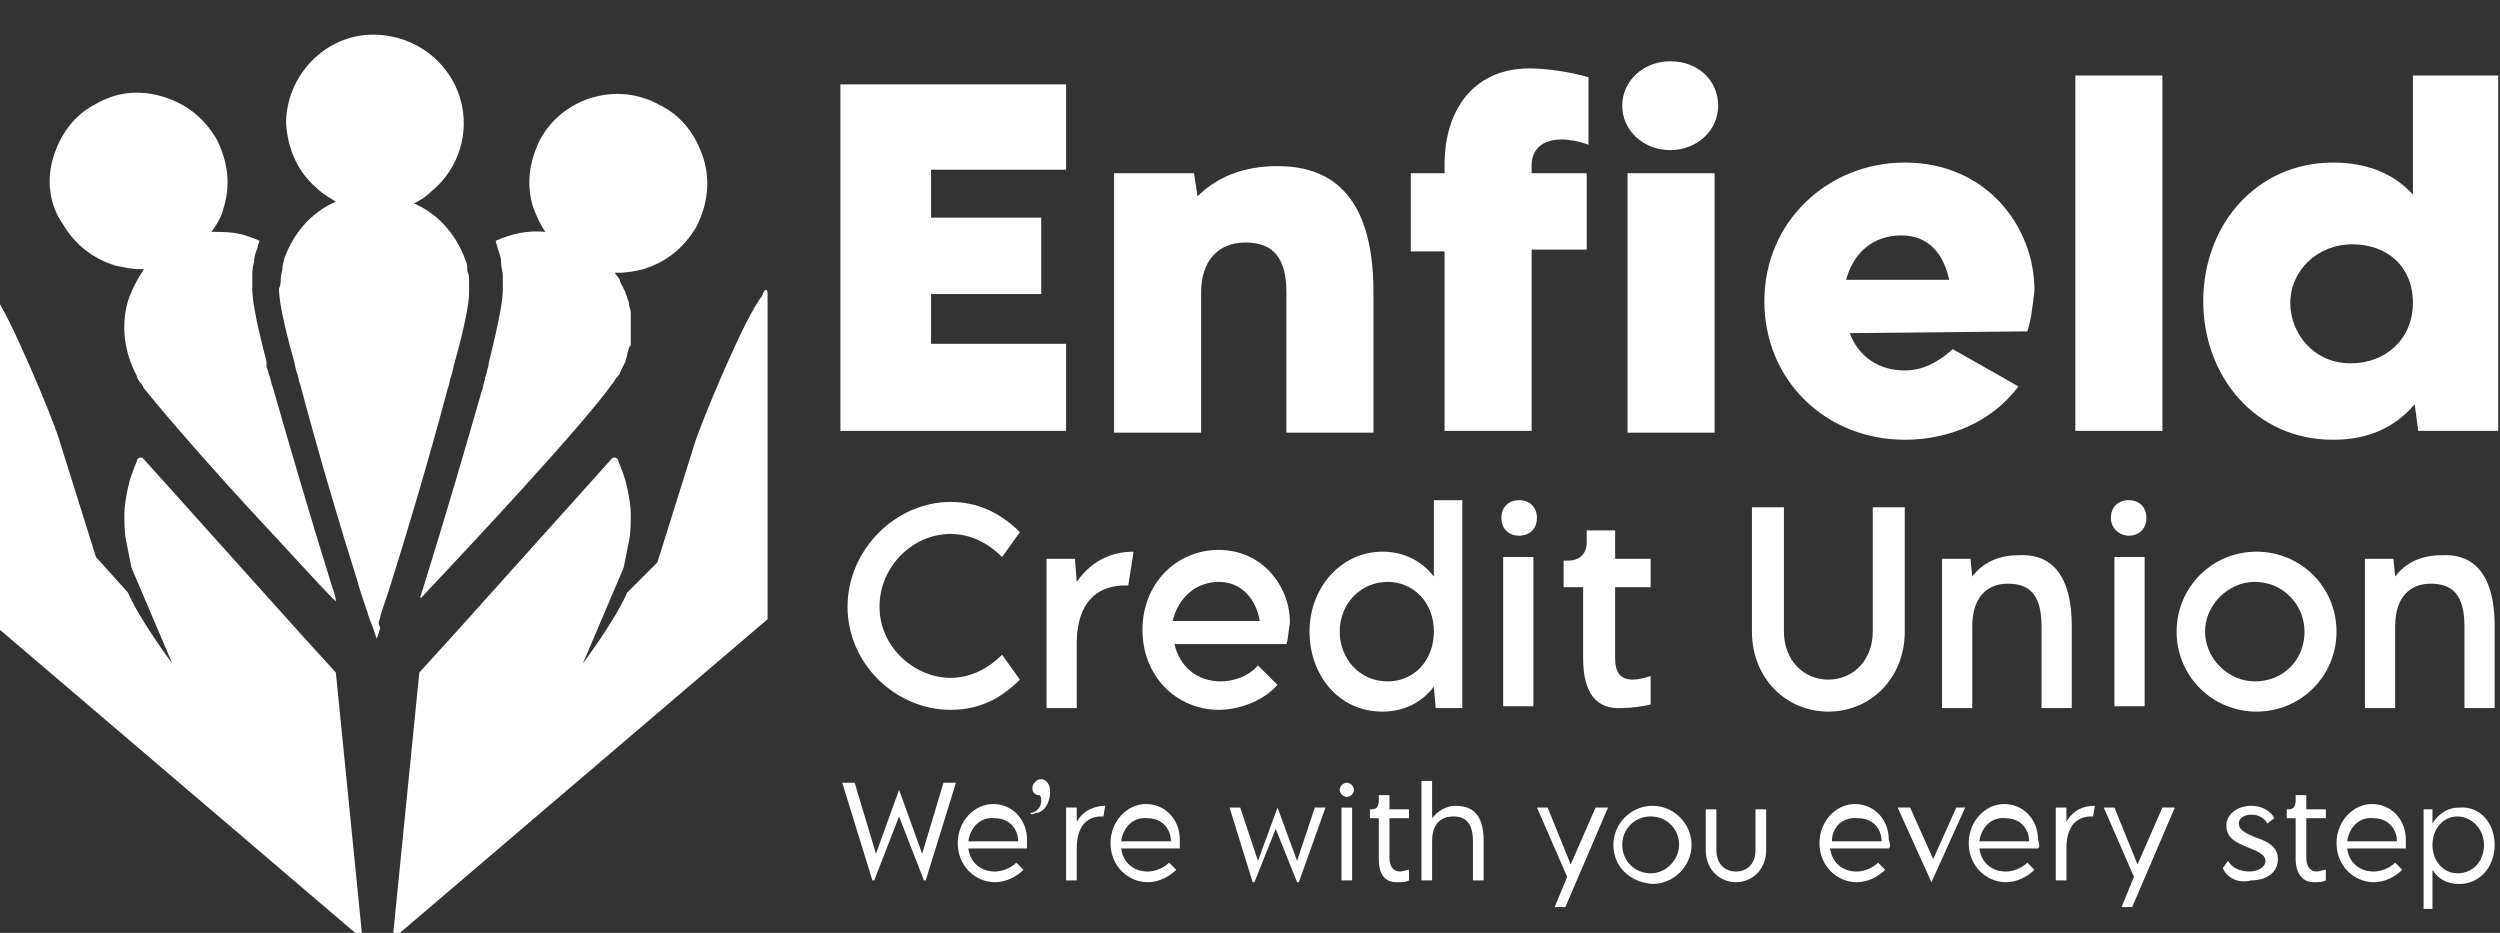
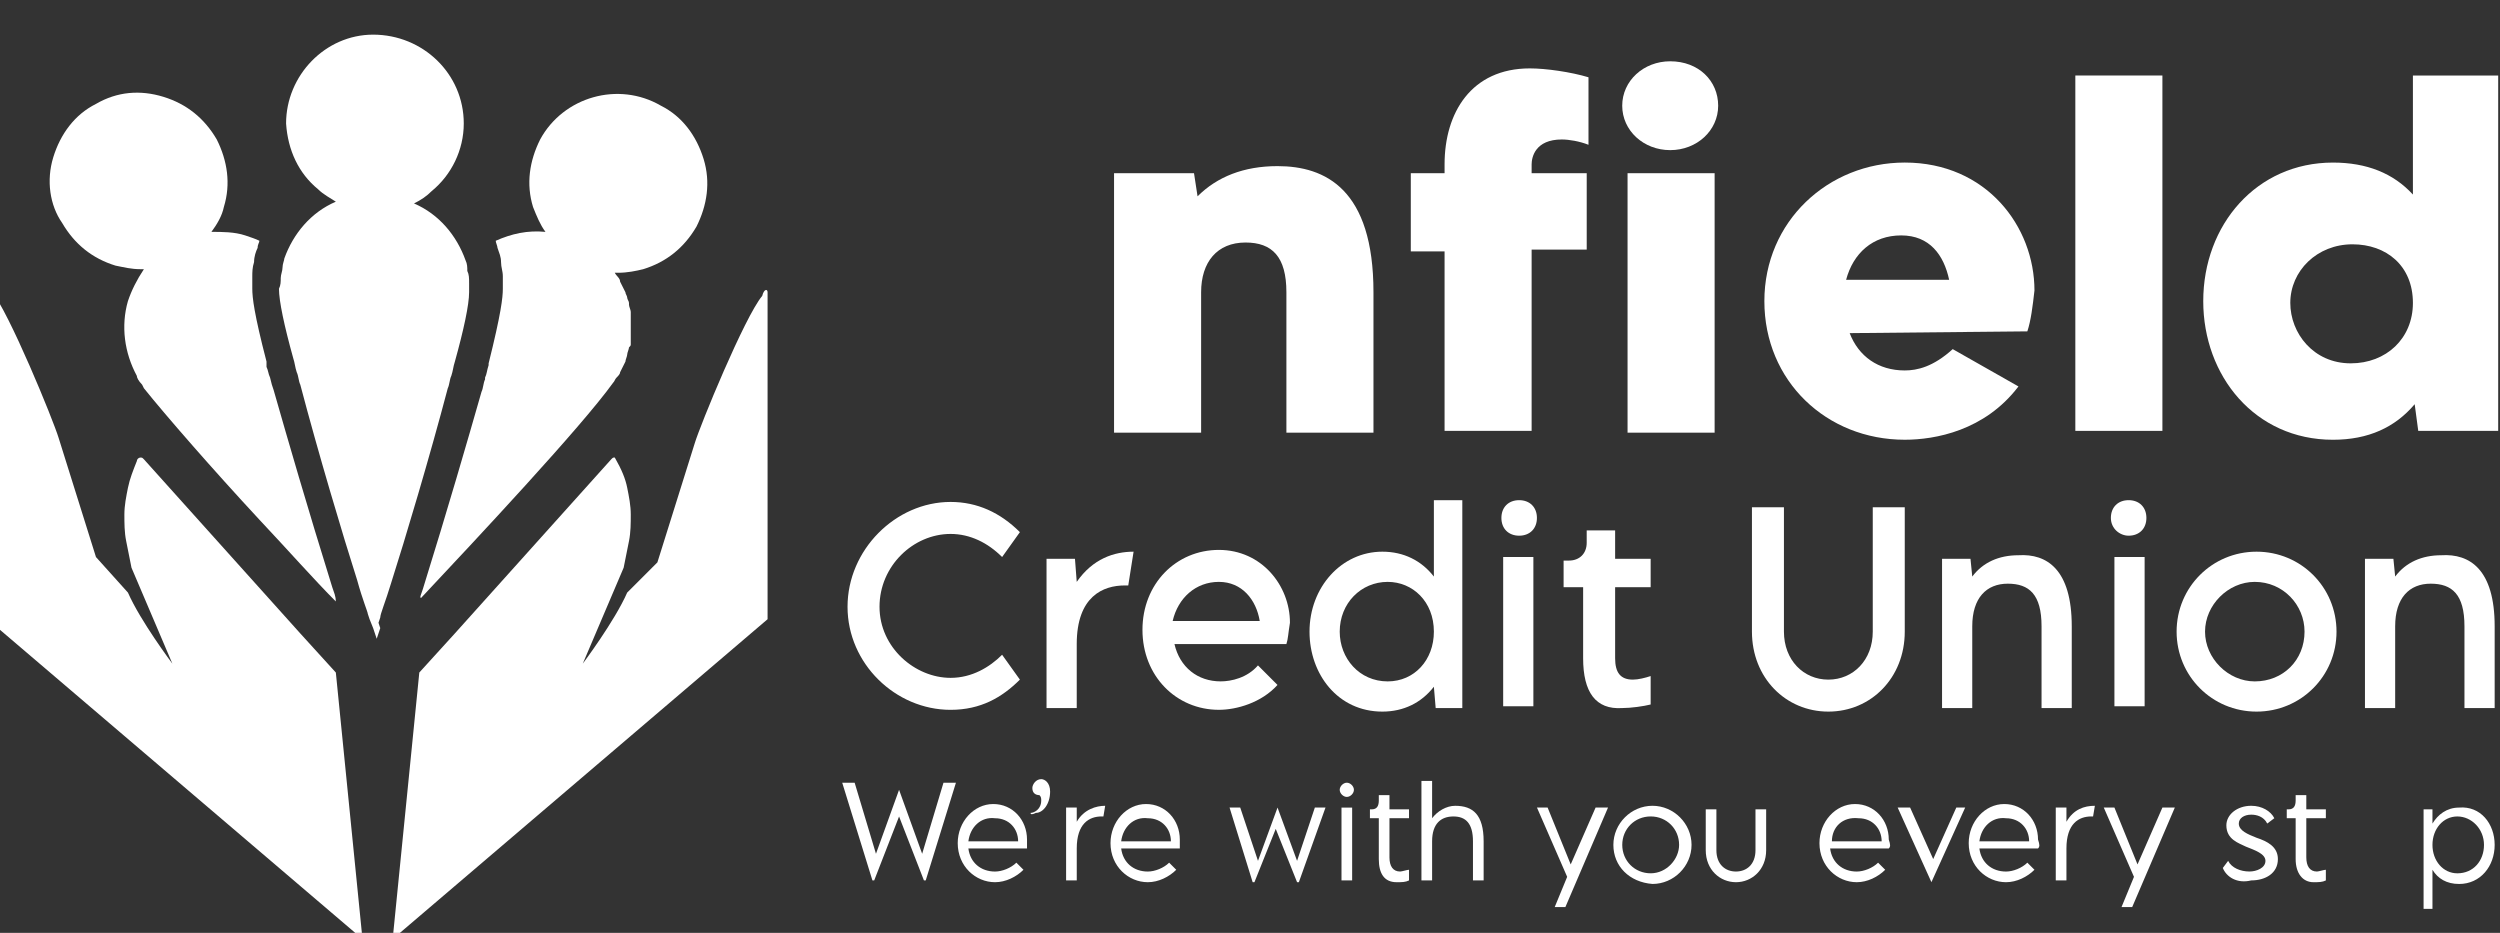
<svg xmlns="http://www.w3.org/2000/svg" width="134" height="50" viewBox="0 0 134 50" fill="none">
  <rect x="0" y="0" width="134" height="50" fill="#333333" stroke="none" />
  <g clip-path="url(#clip0_449_10897)">
    <path d="M45.143 41.953H45.809L46.952 45.763L48.19 42.334L49.428 45.763L50.571 41.953H51.238L49.619 47.191H49.523L48.19 43.763L46.857 47.191H46.762L45.143 41.953Z" fill="white" />
    <path d="M55.048 45.477H51.905C52.001 46.239 52.572 46.715 53.334 46.715C53.715 46.715 54.191 46.524 54.477 46.239L54.858 46.62C54.477 47.001 53.905 47.286 53.334 47.286C52.286 47.286 51.334 46.429 51.334 45.191C51.334 44.048 52.191 43.096 53.239 43.096C54.286 43.096 55.048 43.953 55.048 45.001C55.048 45.286 55.048 45.381 55.048 45.477ZM51.905 45.096H54.572C54.572 44.429 54.096 43.858 53.334 43.858C52.572 43.762 52.001 44.334 51.905 45.096Z" fill="white" />
    <path d="M55.238 43.571C55.429 43.571 55.81 43.381 55.81 42.905C55.81 42.809 55.81 42.714 55.715 42.619C55.524 42.619 55.334 42.524 55.334 42.238C55.334 42.047 55.524 41.762 55.81 41.762C56 41.762 56.286 41.952 56.286 42.428C56.286 43.095 55.905 43.571 55.524 43.571C55.334 43.666 55.238 43.666 55.238 43.571Z" fill="white" />
    <path d="M59.238 43.19L59.143 43.761H59.047C58.381 43.761 57.714 44.142 57.714 45.475V47.19H57.143V43.285H57.714V43.951V44.047C58.095 43.38 58.762 43.19 59.238 43.19Z" fill="white" />
    <path d="M63.238 45.477H60.095C60.19 46.239 60.761 46.715 61.523 46.715C61.904 46.715 62.381 46.524 62.666 46.239L63.047 46.62C62.666 47.001 62.095 47.286 61.523 47.286C60.476 47.286 59.523 46.429 59.523 45.191C59.523 44.048 60.381 43.096 61.428 43.096C62.476 43.096 63.238 43.953 63.238 45.001C63.238 45.286 63.238 45.381 63.238 45.477ZM60.095 45.096H62.761C62.761 44.429 62.285 43.858 61.523 43.858C60.761 43.762 60.19 44.334 60.095 45.096Z" fill="white" />
    <path d="M65.904 43.285H66.476L67.428 46.142L68.476 43.285L69.523 46.142L70.476 43.285H71.047L69.619 47.285H69.523L68.38 44.428L67.238 47.285H67.142L65.904 43.285Z" fill="white" />
    <path d="M71.809 42.334C71.809 42.144 71.999 41.953 72.189 41.953C72.38 41.953 72.57 42.144 72.57 42.334C72.57 42.525 72.38 42.715 72.189 42.715C71.999 42.715 71.809 42.525 71.809 42.334ZM71.904 43.286H72.475V47.191H71.904V43.286Z" fill="white" />
    <path d="M73.904 46.048V43.857H73.428V43.381H73.523C73.809 43.381 73.904 43.191 73.904 42.905V42.619H74.475V43.381H75.523V43.857H74.475V45.953C74.475 46.429 74.666 46.714 75.047 46.714C75.142 46.714 75.428 46.619 75.523 46.619V47.191C75.332 47.286 75.142 47.286 74.856 47.286C74.19 47.286 73.904 46.81 73.904 46.048Z" fill="white" />
    <path d="M79.523 45.096V47.191H78.951V45.096C78.951 44.143 78.57 43.762 77.904 43.762C77.237 43.762 76.761 44.143 76.761 45.096V47.191H76.189V41.857H76.761V43.857C77.047 43.477 77.523 43.191 77.999 43.191C78.951 43.191 79.523 43.667 79.523 45.096Z" fill="white" />
    <path d="M86.19 43.285L83.905 48.618H83.333L84 46.999L82.381 43.285H82.952L84.19 46.333L85.524 43.285H86.19Z" fill="white" />
    <path d="M86.477 45.285C86.477 44.142 87.429 43.19 88.572 43.19C89.715 43.19 90.667 44.142 90.667 45.285C90.667 46.428 89.715 47.38 88.572 47.38C87.334 47.285 86.477 46.428 86.477 45.285ZM90 45.285C90 44.428 89.334 43.761 88.477 43.761C87.619 43.761 86.953 44.428 86.953 45.285C86.953 46.142 87.619 46.809 88.477 46.809C89.334 46.809 90 46.047 90 45.285Z" fill="white" />
    <path d="M91.428 45.571V43.381H91.999V45.571C91.999 46.333 92.475 46.714 93.047 46.714C93.618 46.714 94.094 46.333 94.094 45.571V43.381H94.666V45.571C94.666 46.619 93.904 47.286 93.047 47.286C92.19 47.286 91.428 46.619 91.428 45.571Z" fill="white" />
    <path d="M101.238 45.477H98.095C98.19 46.239 98.761 46.715 99.523 46.715C99.904 46.715 100.381 46.524 100.666 46.239L101.047 46.62C100.666 47.001 100.095 47.286 99.523 47.286C98.476 47.286 97.523 46.429 97.523 45.191C97.523 44.048 98.381 43.096 99.428 43.096C100.476 43.096 101.238 43.953 101.238 45.001C101.333 45.286 101.333 45.381 101.238 45.477ZM98.19 45.096H100.857C100.857 44.429 100.381 43.858 99.619 43.858C98.761 43.762 98.19 44.334 98.19 45.096Z" fill="white" />
    <path d="M105.334 43.285L103.524 47.285L101.715 43.285H102.382L103.62 46.047L104.858 43.285H105.334Z" fill="white" />
    <path d="M109.238 45.477H106.095C106.19 46.239 106.762 46.715 107.523 46.715C107.904 46.715 108.381 46.524 108.666 46.239L109.047 46.62C108.666 47.001 108.095 47.286 107.523 47.286C106.476 47.286 105.523 46.429 105.523 45.191C105.523 44.048 106.381 43.096 107.428 43.096C108.476 43.096 109.238 43.953 109.238 45.001C109.333 45.286 109.333 45.381 109.238 45.477ZM106.095 45.096H108.762C108.762 44.429 108.285 43.858 107.523 43.858C106.762 43.762 106.19 44.334 106.095 45.096Z" fill="white" />
    <path d="M112.285 43.19L112.189 43.761H112.094C111.428 43.761 110.761 44.142 110.761 45.475V47.19H110.189V43.285H110.761V43.951V44.047C111.142 43.38 111.713 43.19 112.285 43.19Z" fill="white" />
    <path d="M116.571 43.285L114.286 48.618H113.714L114.381 46.999L112.762 43.285H113.333L114.571 46.333L115.905 43.285H116.571Z" fill="white" />
    <path d="M119.143 46.523L119.428 46.142C119.619 46.523 120.095 46.713 120.571 46.713C120.952 46.713 121.428 46.523 121.428 46.142C121.428 45.761 120.857 45.57 120.381 45.38C120 45.19 119.333 44.999 119.333 44.237C119.333 43.666 119.904 43.19 120.666 43.19C121.238 43.19 121.714 43.475 121.904 43.856L121.524 44.142C121.333 43.761 120.952 43.666 120.666 43.666C120.285 43.666 120 43.856 120 44.142C120 44.523 120.476 44.713 120.952 44.904C121.524 45.094 122.095 45.38 122.095 46.047C122.095 46.809 121.428 47.19 120.666 47.19C119.904 47.38 119.333 46.999 119.143 46.523Z" fill="white" />
    <path d="M123.047 46.048V43.857H122.57V43.381H122.666C122.951 43.381 123.047 43.191 123.047 42.905V42.619H123.618V43.381H124.666V43.857H123.618V45.953C123.618 46.429 123.808 46.714 124.189 46.714C124.285 46.714 124.57 46.619 124.666 46.619V47.191C124.475 47.286 124.285 47.286 123.999 47.286C123.427 47.286 123.047 46.81 123.047 46.048Z" fill="white" />
-     <path d="M128.953 45.477H125.81C125.905 46.239 126.476 46.715 127.238 46.715C127.619 46.715 128.095 46.524 128.381 46.239L128.762 46.62C128.381 47.001 127.81 47.286 127.238 47.286C126.191 47.286 125.238 46.429 125.238 45.191C125.238 44.048 126.095 43.096 127.143 43.096C128.191 43.096 128.953 43.953 128.953 45.001C128.953 45.286 128.953 45.381 128.953 45.477ZM125.81 45.096H128.476C128.476 44.429 128 43.858 127.238 43.858C126.476 43.762 125.905 44.334 125.81 45.096Z" fill="white" />
    <path d="M133.714 45.286C133.714 46.429 132.952 47.381 131.809 47.381C131.142 47.381 130.666 47.095 130.38 46.619V48.714H129.904V43.381H130.38V44.048V44.143C130.666 43.667 131.142 43.286 131.809 43.286C132.952 43.191 133.714 44.143 133.714 45.286ZM133.142 45.286C133.142 44.429 132.476 43.762 131.714 43.762C130.952 43.762 130.38 44.429 130.38 45.286C130.38 46.143 130.952 46.81 131.714 46.81C132.571 46.81 133.142 46.143 133.142 45.286Z" fill="white" />
    <path d="M45.428 32.523C45.428 29.476 47.999 26.904 50.952 26.904C52.38 26.904 53.618 27.476 54.666 28.523L53.713 29.857C52.952 29.095 51.999 28.619 50.952 28.619C48.952 28.619 47.142 30.333 47.142 32.523C47.142 34.714 49.047 36.333 50.952 36.333C52.094 36.333 53.047 35.761 53.713 35.095L54.666 36.428C53.713 37.38 52.571 38.047 50.952 38.047C47.999 38.047 45.428 35.571 45.428 32.523Z" fill="white" />
    <path d="M60.76 29.57L60.475 31.38C60.38 31.38 60.284 31.38 60.284 31.38C59.141 31.38 57.713 31.951 57.713 34.523V37.951H56.094V29.951H57.618L57.713 31.189C58.57 29.951 59.713 29.57 60.76 29.57Z" fill="white" />
    <path d="M68.951 34.522H62.951C63.236 35.76 64.189 36.522 65.427 36.522C65.998 36.522 66.855 36.332 67.427 35.665L68.474 36.713C67.617 37.665 66.284 38.046 65.332 38.046C63.046 38.046 61.236 36.236 61.236 33.76C61.236 31.284 63.046 29.475 65.332 29.475C67.617 29.475 69.141 31.379 69.141 33.379C69.046 33.951 69.046 34.236 68.951 34.522ZM62.855 33.284H67.522C67.332 32.141 66.57 31.189 65.332 31.189C64.094 31.189 63.141 32.046 62.855 33.284Z" fill="white" />
    <path d="M78.38 26.904V37.951H76.952L76.856 36.809C76.19 37.666 75.237 38.142 74.094 38.142C71.713 38.142 70.19 36.142 70.19 33.856C70.19 31.475 71.904 29.57 74.094 29.57C75.237 29.57 76.19 30.047 76.856 30.904V26.809H78.38V26.904ZM76.856 33.856C76.856 32.237 75.713 31.189 74.38 31.189C72.952 31.189 71.809 32.332 71.809 33.856C71.809 35.285 72.856 36.523 74.38 36.523C75.809 36.523 76.856 35.38 76.856 33.856Z" fill="white" />
    <path d="M80.475 27.761C80.475 27.189 80.856 26.809 81.427 26.809C81.998 26.809 82.379 27.189 82.379 27.761C82.379 28.332 81.998 28.713 81.427 28.713C80.856 28.713 80.475 28.332 80.475 27.761ZM80.57 29.856H82.189V37.856H80.57V29.856Z" fill="white" />
    <path d="M84.856 35.285V31.475H83.809V30.047H84.094C84.666 30.047 85.047 29.666 85.047 29.094V28.428H86.571V29.951H88.475V31.475H86.571V35.285C86.571 36.047 86.856 36.428 87.523 36.428C87.809 36.428 88.19 36.332 88.475 36.237V37.761C88.094 37.856 87.428 37.952 86.952 37.952C85.523 38.047 84.856 37.094 84.856 35.285Z" fill="white" />
    <path d="M93.904 33.856V27.189H95.619V33.856C95.619 35.38 96.666 36.428 97.999 36.428C99.333 36.428 100.38 35.38 100.38 33.856V27.189H102.095V33.856C102.095 36.332 100.285 38.142 97.999 38.142C95.714 38.142 93.904 36.332 93.904 33.856Z" fill="white" />
    <path d="M111.046 33.57V37.951H109.427V33.57C109.427 31.856 108.76 31.285 107.618 31.285C106.475 31.285 105.713 32.047 105.713 33.57V37.951H104.094V29.951H105.618L105.713 30.904C106.284 30.142 107.141 29.761 108.189 29.761C109.713 29.666 111.046 30.523 111.046 33.57Z" fill="white" />
    <path d="M113.143 27.761C113.143 27.189 113.524 26.809 114.095 26.809C114.666 26.809 115.047 27.189 115.047 27.761C115.047 28.332 114.666 28.713 114.095 28.713C113.619 28.713 113.143 28.332 113.143 27.761ZM113.333 29.856H114.952V37.856H113.333V29.856Z" fill="white" />
    <path d="M116.666 33.856C116.666 31.475 118.571 29.57 120.951 29.57C123.332 29.57 125.237 31.475 125.237 33.856C125.237 36.237 123.332 38.142 120.951 38.142C118.571 38.142 116.666 36.237 116.666 33.856ZM123.523 33.856C123.523 32.428 122.38 31.189 120.856 31.189C119.428 31.189 118.19 32.428 118.19 33.856C118.19 35.285 119.428 36.523 120.856 36.523C122.38 36.523 123.523 35.38 123.523 33.856Z" fill="white" />
    <path d="M133.714 33.57V37.951H132.095V33.57C132.095 31.856 131.428 31.285 130.286 31.285C129.143 31.285 128.381 32.047 128.381 33.57V37.951H126.762V29.951H128.286L128.381 30.904C128.952 30.142 129.809 29.761 130.857 29.761C132.381 29.666 133.714 30.523 133.714 33.57Z" fill="white" />
-     <path d="M49.904 9.095V11.666H55.809V15.761H49.904V18.428H57.142V23.095H45.047V4.523H57.142V9.095H49.904Z" fill="white" />
    <path d="M73.618 15.666V23.19H68.951V15.666C68.951 13.761 68.189 12.999 66.76 12.999C65.237 12.999 64.38 14.047 64.38 15.666V23.19H59.713V9.285H63.999L64.189 10.523C65.237 9.476 66.665 8.904 68.475 8.904C71.046 8.904 73.618 10.142 73.618 15.666Z" fill="white" />
    <path d="M82.095 8.809V9.285H85.048V13.38H82.095V23.095H77.429V13.476H75.619V9.285H77.429V8.809C77.429 6.047 78.857 3.666 82 3.666C82.857 3.666 84.191 3.856 85.143 4.142V7.761C84.667 7.571 84.095 7.476 83.714 7.476C82.286 7.476 82.095 8.428 82.095 8.809Z" fill="white" />
    <path d="M86.951 5.666C86.951 4.333 88.094 3.285 89.523 3.285C91.046 3.285 92.094 4.333 92.094 5.666C92.094 6.999 90.951 8.047 89.523 8.047C88.094 8.047 86.951 6.999 86.951 5.666ZM87.237 9.285H91.904V23.19H87.237V9.285Z" fill="white" />
    <path d="M108.666 17.761L99.142 17.856C99.618 19.094 100.666 19.856 102.094 19.856C102.761 19.856 103.618 19.665 104.666 18.713L108.189 20.713C106.38 23.094 103.713 23.57 102.094 23.57C97.904 23.57 94.57 20.427 94.57 16.142C94.57 11.856 97.999 8.713 102.094 8.713C106.475 8.713 109.047 12.142 109.047 15.57C108.951 16.427 108.856 17.189 108.666 17.761ZM98.951 14.999H104.475C104.189 13.665 103.427 12.618 101.904 12.618C100.38 12.618 99.332 13.57 98.951 14.999Z" fill="white" />
    <path d="M111.238 4.047H115.905V23.095H111.238V4.047Z" fill="white" />
    <path d="M133.903 4.047V23.095H129.618L129.427 21.666C128.379 22.904 126.951 23.571 125.046 23.571C120.856 23.571 118.094 20.142 118.094 16.142C118.094 12.047 120.951 8.714 125.046 8.714C126.856 8.714 128.284 9.285 129.332 10.428V4.047H133.903ZM129.332 16.237C129.332 14.237 127.903 13.095 126.094 13.095C124.189 13.095 122.76 14.523 122.76 16.237C122.76 17.856 123.999 19.475 125.999 19.475C127.903 19.475 129.332 18.142 129.332 16.237Z" fill="white" />
    <path d="M15.048 14.905C15.048 14.715 15.144 14.524 15.144 14.334C15.144 14.143 15.239 13.953 15.239 13.857C15.715 12.524 16.667 11.381 18.001 10.81C17.715 10.619 17.334 10.429 17.048 10.143C16.001 9.286 15.429 8.048 15.334 6.619C15.334 4.048 17.429 1.857 20.001 1.857C22.667 1.857 24.858 3.953 24.858 6.619C24.858 8.048 24.191 9.381 23.144 10.238C22.858 10.524 22.572 10.715 22.191 10.905C23.525 11.476 24.477 12.619 24.953 13.953C25.048 14.143 25.048 14.334 25.048 14.524C25.144 14.715 25.144 14.905 25.144 15.191C25.144 15.381 25.144 15.572 25.144 15.667C25.144 16.334 24.858 17.667 24.382 19.381C24.287 19.667 24.287 19.857 24.191 20.143C24.096 20.334 24.096 20.619 24.001 20.81C23.048 24.429 21.715 28.905 20.953 31.286C20.667 32.238 20.382 32.905 20.382 33.096L20.287 33.381L20.382 33.667L20.191 34.238L20.001 33.667L19.81 33.191L19.715 32.905C19.715 32.81 19.429 32.143 19.144 31.096C18.382 28.715 17.048 24.238 16.096 20.619C16.001 20.429 16.001 20.143 15.905 19.953C15.81 19.667 15.81 19.477 15.715 19.191C15.239 17.477 14.953 16.143 14.953 15.476C15.048 15.286 15.048 15.095 15.048 14.905Z" fill="white" />
    <path d="M22.666 31.572C23.999 27.286 25.047 23.667 25.809 21.001C25.904 20.81 25.904 20.524 25.999 20.334V20.239C26.095 20.048 26.095 19.858 26.19 19.572V19.477C26.856 16.81 26.952 15.953 26.952 15.477C26.952 15.286 26.952 15.001 26.952 14.81C26.952 14.524 26.856 14.334 26.856 14.048C26.856 13.762 26.761 13.572 26.666 13.286C26.666 13.191 26.571 13.001 26.571 12.905C27.428 12.524 28.285 12.334 29.237 12.429C28.952 12.048 28.761 11.572 28.571 11.096C28.19 9.858 28.38 8.62 28.952 7.477C30.19 5.191 33.142 4.334 35.428 5.667C36.571 6.239 37.333 7.286 37.714 8.524C38.094 9.762 37.904 11.001 37.333 12.143C36.666 13.286 35.714 14.048 34.475 14.429C34.094 14.524 33.618 14.62 33.142 14.62C33.047 14.62 33.047 14.62 32.952 14.62C33.047 14.81 33.237 14.905 33.237 15.096C33.333 15.286 33.428 15.477 33.523 15.667C33.523 15.762 33.618 15.858 33.618 15.953C33.618 16.048 33.714 16.143 33.714 16.239C33.714 16.334 33.714 16.334 33.714 16.334C33.714 16.429 33.809 16.62 33.809 16.715C33.809 16.81 33.809 17.001 33.809 17.096C33.809 17.191 33.809 17.286 33.809 17.381V17.477C33.809 17.572 33.809 17.667 33.809 17.762C33.809 17.762 33.809 17.762 33.809 17.858C33.809 17.953 33.809 18.143 33.809 18.239C33.809 18.334 33.809 18.334 33.809 18.429C33.809 18.524 33.809 18.524 33.714 18.62C33.714 18.715 33.618 18.905 33.618 19.001C33.618 19.096 33.523 19.286 33.523 19.381L33.237 19.953C33.237 20.048 33.142 20.143 33.047 20.239C32.952 20.334 32.952 20.429 32.856 20.524C31.142 22.905 25.523 28.905 22.571 32.048C22.476 32.048 22.571 31.858 22.666 31.572Z" fill="white" />
    <path d="M2.856 8.428C3.237 7.19 3.999 6.142 5.142 5.571C6.285 4.904 7.523 4.809 8.761 5.19C9.999 5.571 10.951 6.332 11.618 7.475C12.19 8.618 12.38 9.856 11.999 11.094C11.904 11.571 11.618 12.047 11.332 12.428C11.904 12.428 12.571 12.428 13.142 12.618C13.428 12.713 13.713 12.809 13.904 12.904C13.904 12.999 13.809 13.094 13.809 13.285C13.713 13.475 13.618 13.761 13.618 14.047C13.523 14.332 13.523 14.618 13.523 14.809C13.523 14.999 13.523 15.285 13.523 15.475C13.523 15.951 13.618 16.809 14.285 19.38V19.571V19.666C14.38 19.856 14.38 20.047 14.475 20.237L14.571 20.618L14.666 20.904C15.428 23.571 16.475 27.19 17.809 31.475C17.904 31.761 17.999 31.951 17.999 32.237C16.856 31.094 15.428 29.475 13.904 27.856C11.428 25.19 8.856 22.237 7.713 20.809L7.618 20.618C7.428 20.428 7.332 20.237 7.332 20.142C6.666 18.904 6.475 17.475 6.856 16.142C7.047 15.571 7.332 14.999 7.713 14.428C7.618 14.428 7.618 14.428 7.523 14.428C7.047 14.428 6.666 14.332 6.19 14.237C4.952 13.856 3.999 13.094 3.332 11.951C2.666 10.999 2.475 9.666 2.856 8.428Z" fill="white" />
-     <path d="M41.142 15.666V32.999C41.142 33.095 41.142 33.095 41.142 33.19L21.047 50.333L22.475 36.047L24.38 33.952L32.761 24.619C32.856 24.523 32.856 24.523 32.952 24.523C33.047 24.523 33.142 24.619 33.142 24.714C33.333 25.19 33.523 25.666 33.618 26.142C33.714 26.619 33.809 27.095 33.809 27.571C33.809 28.047 33.809 28.523 33.714 29C33.618 29.476 33.523 29.952 33.428 30.428L31.237 35.571C31.237 35.571 32.952 33.285 33.618 31.761L35.237 30.142L37.237 23.761C37.523 22.809 39.904 17 40.856 15.857C40.952 15.476 41.142 15.476 41.142 15.666Z" fill="white" />
+     <path d="M41.142 15.666V32.999C41.142 33.095 41.142 33.095 41.142 33.19L21.047 50.333L22.475 36.047L24.38 33.952L32.761 24.619C32.856 24.523 32.856 24.523 32.952 24.523C33.333 25.19 33.523 25.666 33.618 26.142C33.714 26.619 33.809 27.095 33.809 27.571C33.809 28.047 33.809 28.523 33.714 29C33.618 29.476 33.523 29.952 33.428 30.428L31.237 35.571C31.237 35.571 32.952 33.285 33.618 31.761L35.237 30.142L37.237 23.761C37.523 22.809 39.904 17 40.856 15.857C40.952 15.476 41.142 15.476 41.142 15.666Z" fill="white" />
    <path d="M-0.666 15.668V33.001C-0.666 33.096 -0.666 33.096 -0.666 33.191L19.429 50.334L18.001 36.048L16.096 33.953L7.715 24.62C7.62 24.525 7.62 24.525 7.524 24.525C7.429 24.525 7.334 24.62 7.334 24.715C7.144 25.191 6.953 25.668 6.858 26.144C6.763 26.62 6.667 27.096 6.667 27.572C6.667 28.049 6.667 28.525 6.763 29.001C6.858 29.477 6.953 29.953 7.048 30.43L9.239 35.572C9.239 35.572 7.524 33.287 6.858 31.763L5.144 29.858L3.144 23.477C2.858 22.525 0.477 16.715 -0.476 15.572C-0.571 15.477 -0.666 15.477 -0.666 15.668Z" fill="white" />
  </g>
  <defs>
    <clipPath id="clip0_449_10897">
      <rect width="134" height="50" fill="white" />
    </clipPath>
  </defs>
</svg>